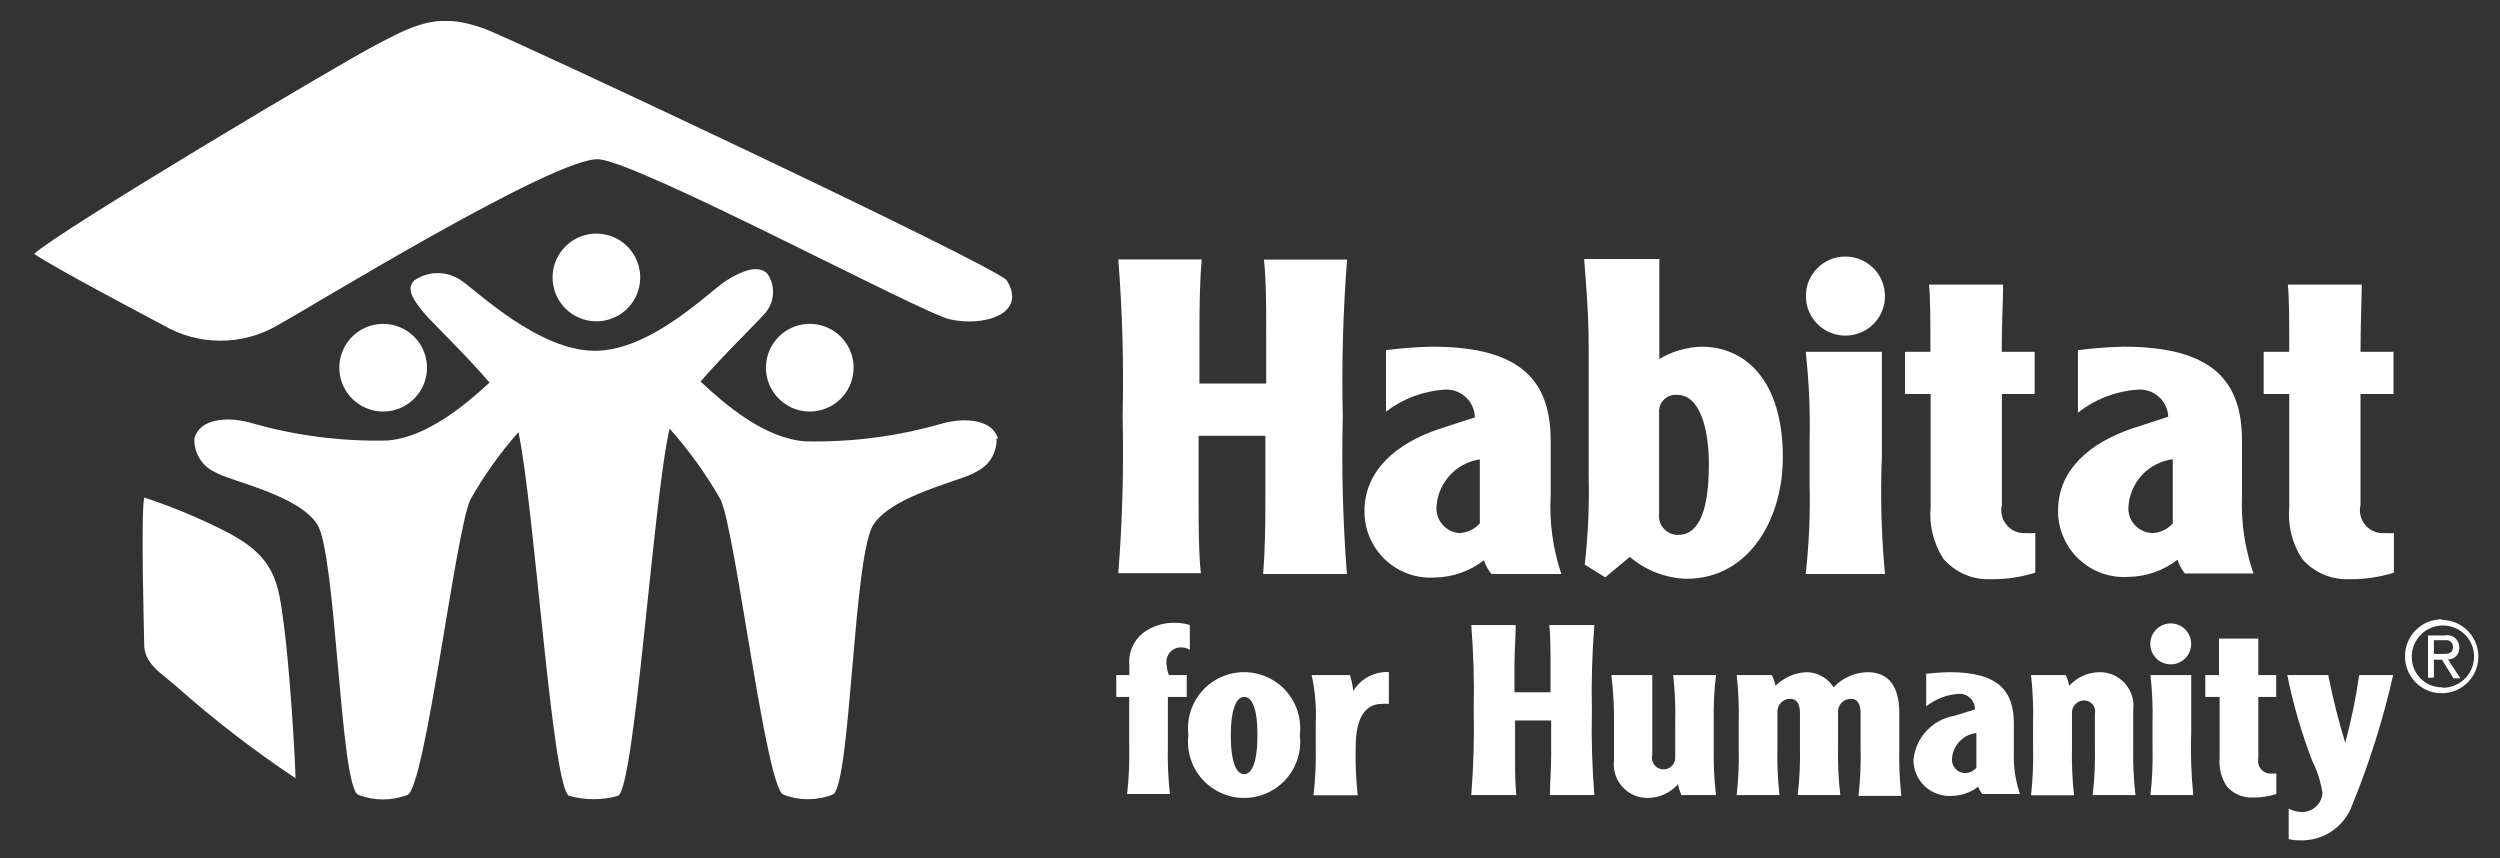
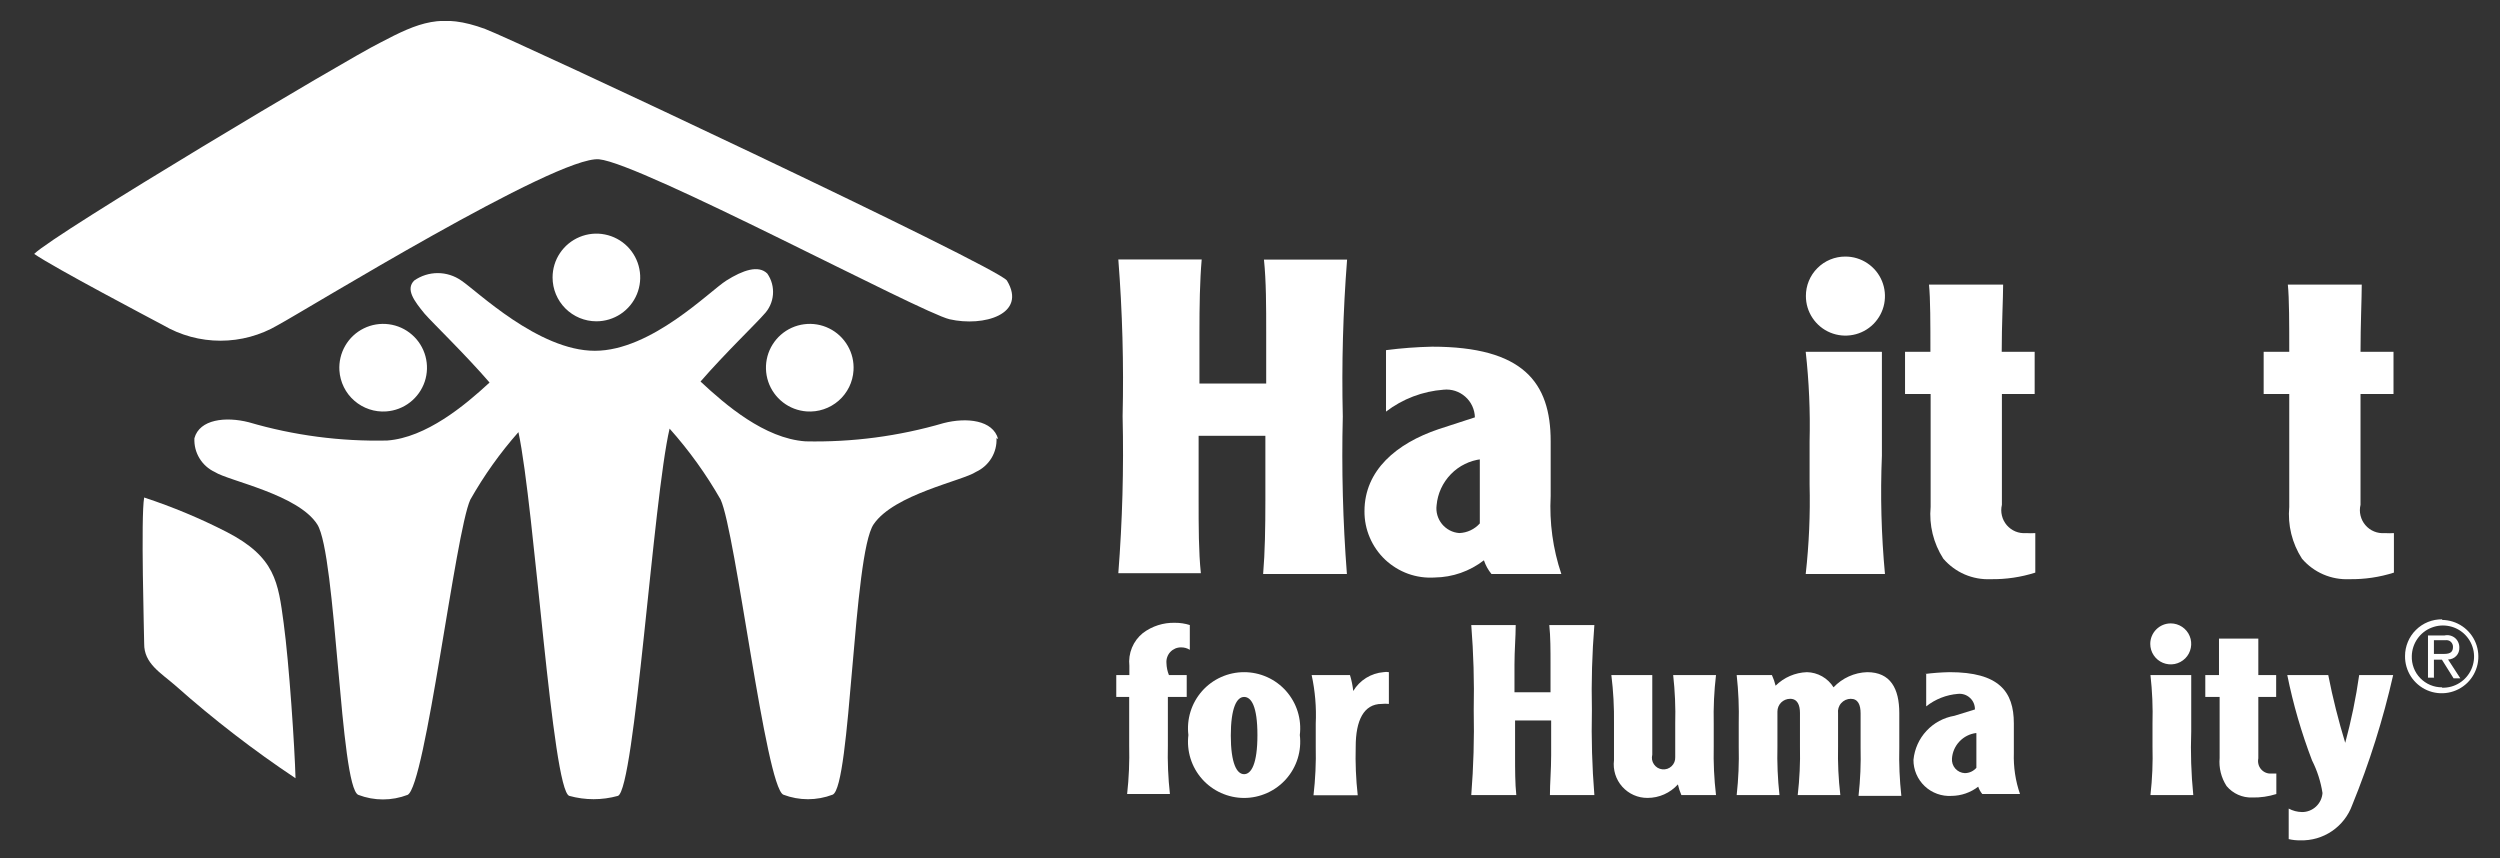
<svg xmlns="http://www.w3.org/2000/svg" width="67" height="23" viewBox="0 0 67 23" fill="none">
  <rect x="0" y="0" width="67" height="23" fill="#333333" stroke="none" />
  <g clip-path="url(#clip0_3941_70274)">
    <path d="M9.096 9.928C9.082 9.697 9.136 9.466 9.252 9.266C9.368 9.065 9.541 8.903 9.749 8.801C9.957 8.698 10.191 8.66 10.421 8.69C10.651 8.72 10.867 8.817 11.041 8.97C11.216 9.122 11.341 9.323 11.402 9.547C11.463 9.771 11.456 10.007 11.383 10.227C11.309 10.447 11.172 10.64 10.989 10.782C10.806 10.925 10.584 11.009 10.353 11.026C10.198 11.037 10.043 11.018 9.896 10.968C9.749 10.919 9.613 10.841 9.496 10.739C9.379 10.637 9.283 10.513 9.215 10.374C9.146 10.235 9.106 10.083 9.096 9.928Z" fill="white" />
    <path d="M22.874 9.928C22.889 9.697 22.835 9.466 22.718 9.266C22.602 9.065 22.429 8.903 22.221 8.801C22.013 8.698 21.78 8.66 21.55 8.69C21.32 8.72 21.104 8.817 20.929 8.97C20.755 9.122 20.629 9.323 20.568 9.547C20.508 9.771 20.515 10.007 20.588 10.227C20.662 10.447 20.799 10.64 20.982 10.782C21.165 10.925 21.386 11.009 21.617 11.026C21.772 11.037 21.928 11.018 22.075 10.968C22.222 10.919 22.358 10.841 22.475 10.739C22.592 10.637 22.687 10.513 22.756 10.374C22.824 10.235 22.865 10.083 22.874 9.928Z" fill="white" />
    <path d="M26.75 11.767C26.613 11.257 25.91 11.18 25.29 11.339C24.087 11.691 22.837 11.856 21.585 11.828C20.487 11.751 19.438 10.845 18.774 10.225C19.433 9.467 20.278 8.655 20.47 8.43C20.612 8.286 20.698 8.098 20.715 7.898C20.732 7.697 20.679 7.497 20.564 7.332C20.328 7.096 19.91 7.239 19.466 7.519C19.021 7.798 17.457 9.401 15.942 9.401C14.427 9.401 12.785 7.798 12.363 7.519C12.178 7.389 11.957 7.319 11.731 7.319C11.505 7.319 11.285 7.389 11.1 7.519C10.864 7.755 11.1 8.067 11.38 8.408C11.578 8.638 12.478 9.506 13.12 10.252C12.456 10.867 11.419 11.729 10.376 11.806C9.123 11.834 7.873 11.67 6.67 11.317C6.05 11.158 5.347 11.235 5.21 11.745C5.201 11.934 5.248 12.121 5.346 12.282C5.444 12.444 5.588 12.572 5.759 12.651C6.121 12.887 7.993 13.249 8.504 14.056C9.014 14.863 9.113 21.093 9.602 21.302C10.027 21.466 10.499 21.466 10.925 21.302C11.402 21.061 12.204 14.265 12.604 13.392C12.97 12.745 13.402 12.138 13.894 11.581C14.328 13.612 14.8 21.176 15.256 21.329C15.683 21.448 16.135 21.448 16.562 21.329C17.012 21.137 17.506 13.37 17.945 11.487C18.466 12.071 18.924 12.707 19.312 13.387C19.718 14.259 20.52 21.072 20.992 21.297C21.418 21.46 21.889 21.46 22.315 21.297C22.803 21.088 22.864 14.858 23.413 14.051C23.962 13.244 25.811 12.882 26.157 12.646C26.329 12.567 26.473 12.438 26.571 12.277C26.669 12.115 26.716 11.928 26.706 11.74L26.75 11.767Z" fill="white" />
    <path d="M14.809 7.436C14.809 7.204 14.877 6.976 15.007 6.783C15.136 6.59 15.319 6.44 15.534 6.351C15.748 6.262 15.985 6.238 16.212 6.284C16.44 6.329 16.65 6.441 16.814 6.605C16.978 6.77 17.09 6.979 17.135 7.207C17.181 7.435 17.157 7.671 17.069 7.885C16.98 8.1 16.829 8.284 16.636 8.413C16.443 8.542 16.216 8.611 15.983 8.611C15.672 8.611 15.373 8.487 15.153 8.267C14.932 8.046 14.809 7.747 14.809 7.436Z" fill="white" />
    <path d="M26.985 7.518C27.534 8.424 26.359 8.764 25.448 8.556C24.684 8.38 17.181 4.373 16.055 4.269C14.93 4.164 8.189 8.314 7.443 8.715C6.977 8.988 6.448 9.131 5.909 9.131C5.369 9.131 4.84 8.988 4.374 8.715C4.045 8.539 1.465 7.183 0.916 6.805C1.465 6.256 9.276 1.595 10.187 1.145C11.23 0.596 11.834 0.344 13.003 0.777C13.799 1.074 26.727 7.145 26.985 7.518Z" fill="white" />
    <path d="M3.875 13.337C4.629 13.586 5.363 13.892 6.07 14.254C7.382 14.929 7.454 15.604 7.602 16.697C7.75 17.789 7.898 20.034 7.92 20.857C6.792 20.105 5.717 19.276 4.704 18.376C4.308 18.03 3.858 17.783 3.864 17.251C3.864 17.048 3.77 13.837 3.864 13.332L3.875 13.337Z" fill="white" />
    <path d="M65.449 16.614C65.643 16.616 65.833 16.676 65.993 16.786C66.154 16.896 66.278 17.052 66.35 17.232C66.422 17.413 66.439 17.611 66.399 17.801C66.358 17.991 66.262 18.166 66.123 18.301C65.983 18.437 65.806 18.528 65.615 18.563C65.424 18.598 65.226 18.576 65.048 18.499C64.869 18.421 64.718 18.293 64.612 18.129C64.507 17.966 64.452 17.775 64.455 17.58C64.455 17.45 64.481 17.322 64.531 17.202C64.581 17.082 64.654 16.973 64.747 16.882C64.839 16.79 64.949 16.718 65.069 16.669C65.19 16.621 65.319 16.596 65.449 16.598V16.614ZM65.449 18.431C65.614 18.435 65.777 18.391 65.916 18.302C66.056 18.214 66.166 18.086 66.233 17.935C66.3 17.784 66.321 17.617 66.293 17.454C66.264 17.291 66.188 17.14 66.074 17.021C65.96 16.901 65.813 16.818 65.652 16.783C65.49 16.747 65.322 16.76 65.168 16.82C65.014 16.879 64.881 16.984 64.787 17.119C64.692 17.255 64.64 17.415 64.636 17.58C64.632 17.689 64.65 17.798 64.689 17.901C64.727 18.003 64.787 18.096 64.863 18.174C64.939 18.253 65.03 18.315 65.13 18.357C65.231 18.4 65.34 18.421 65.449 18.42V18.431ZM65.235 18.162H65.07V17.031H65.509C65.558 17.02 65.608 17.019 65.657 17.03C65.705 17.041 65.751 17.063 65.79 17.094C65.829 17.125 65.859 17.165 65.88 17.211C65.901 17.256 65.911 17.305 65.91 17.355C65.912 17.396 65.906 17.437 65.892 17.476C65.878 17.514 65.856 17.55 65.828 17.579C65.799 17.609 65.765 17.633 65.727 17.649C65.69 17.665 65.649 17.674 65.608 17.674L65.937 18.179H65.756L65.443 17.679H65.229V18.179L65.235 18.162ZM65.235 17.525H65.504C65.685 17.525 65.74 17.459 65.74 17.333C65.74 17.308 65.735 17.282 65.724 17.259C65.714 17.236 65.698 17.215 65.679 17.198C65.66 17.181 65.637 17.169 65.612 17.162C65.588 17.155 65.562 17.154 65.537 17.158H65.229V17.525H65.235Z" fill="white" />
    <path d="M32.205 6.958C32.155 7.535 32.145 8.204 32.145 8.923V10.279C32.402 10.279 32.66 10.279 33.039 10.279C33.418 10.279 33.676 10.279 33.934 10.279V8.923C33.934 8.204 33.934 7.535 33.874 6.958H36.102C35.993 8.357 35.954 9.76 35.987 11.163C35.952 12.571 35.989 13.98 36.097 15.384H33.852C33.901 14.808 33.912 14.133 33.912 13.419V11.679C33.654 11.679 33.396 11.679 33.017 11.679C32.639 11.679 32.38 11.679 32.123 11.679V13.397C32.123 14.116 32.123 14.786 32.183 15.362H29.971C30.08 13.963 30.119 12.56 30.086 11.157C30.119 9.755 30.08 8.351 29.971 6.953H32.205V6.958Z" fill="white" />
    <path d="M37.145 9.384C37.554 9.331 37.967 9.3 38.38 9.291C40.817 9.291 41.558 10.246 41.558 11.822V13.293C41.521 14.002 41.617 14.711 41.844 15.384H39.972C39.882 15.275 39.814 15.15 39.769 15.016C39.391 15.309 38.929 15.471 38.451 15.477C38.209 15.493 37.965 15.459 37.737 15.377C37.508 15.294 37.299 15.165 37.122 14.999C36.946 14.832 36.805 14.63 36.71 14.406C36.614 14.183 36.566 13.942 36.568 13.699C36.568 12.601 37.43 11.882 38.55 11.503L39.527 11.185C39.525 11.08 39.5 10.976 39.456 10.881C39.412 10.786 39.348 10.7 39.269 10.631C39.19 10.561 39.098 10.509 38.998 10.476C38.898 10.444 38.792 10.433 38.687 10.444C38.127 10.486 37.591 10.69 37.145 11.031V9.384ZM39.703 12.305C39.391 12.341 39.101 12.484 38.883 12.709C38.664 12.934 38.529 13.227 38.501 13.54C38.489 13.629 38.496 13.72 38.521 13.807C38.546 13.893 38.588 13.974 38.645 14.044C38.702 14.114 38.773 14.171 38.852 14.213C38.932 14.255 39.02 14.28 39.11 14.286C39.214 14.282 39.316 14.257 39.41 14.213C39.505 14.168 39.589 14.106 39.659 14.028V12.305H39.703Z" fill="white" />
-     <path d="M44.47 6.959V9.621C44.815 9.414 45.209 9.301 45.611 9.292C46.709 9.292 47.78 10.115 47.78 12.261C47.78 13.908 46.874 15.511 45.2 15.511C44.641 15.495 44.104 15.288 43.679 14.924L43.02 15.473L42.471 15.132C42.562 14.334 42.596 13.531 42.576 12.728V9.347C42.576 8.913 42.576 8.43 42.455 6.942H44.481L44.47 6.959ZM44.47 13.722C44.454 13.796 44.455 13.874 44.474 13.948C44.492 14.022 44.526 14.091 44.575 14.15C44.623 14.209 44.684 14.256 44.754 14.289C44.823 14.321 44.898 14.337 44.975 14.336C45.458 14.336 45.798 13.842 45.798 12.443C45.798 11.444 45.54 10.582 44.947 10.582C44.882 10.576 44.817 10.584 44.756 10.607C44.694 10.629 44.639 10.664 44.593 10.71C44.547 10.756 44.511 10.812 44.489 10.873C44.467 10.934 44.458 11 44.464 11.065V13.738L44.47 13.722Z" fill="white" />
    <path d="M49.458 6.876C49.667 6.876 49.872 6.938 50.046 7.055C50.22 7.171 50.356 7.336 50.436 7.53C50.517 7.724 50.537 7.937 50.497 8.142C50.456 8.348 50.355 8.536 50.207 8.685C50.059 8.833 49.87 8.934 49.664 8.974C49.459 9.015 49.246 8.994 49.052 8.914C48.858 8.834 48.693 8.698 48.577 8.524C48.46 8.35 48.398 8.145 48.398 7.935C48.397 7.796 48.424 7.658 48.477 7.529C48.53 7.4 48.608 7.283 48.707 7.185C48.805 7.086 48.922 7.008 49.051 6.955C49.18 6.902 49.318 6.875 49.458 6.876ZM50.435 9.434C50.435 10.043 50.435 10.944 50.435 12.212C50.391 13.27 50.419 14.33 50.517 15.384H48.393C48.482 14.586 48.517 13.783 48.497 12.98V11.833C48.517 11.03 48.482 10.227 48.393 9.428H50.429L50.435 9.434Z" fill="white" />
    <path d="M53.684 7.628C53.684 7.991 53.646 8.688 53.646 9.429H54.529V10.56H53.651V13.529C53.628 13.624 53.628 13.723 53.651 13.817C53.673 13.912 53.718 14 53.781 14.074C53.845 14.148 53.925 14.206 54.014 14.243C54.104 14.28 54.202 14.295 54.299 14.287C54.381 14.292 54.464 14.292 54.546 14.287V15.346C54.161 15.469 53.759 15.528 53.355 15.522C53.115 15.533 52.875 15.49 52.654 15.395C52.434 15.3 52.238 15.155 52.081 14.973C51.816 14.561 51.696 14.072 51.741 13.584V10.56H51.055V9.429H51.735C51.735 8.688 51.735 7.991 51.697 7.628H53.679H53.684Z" fill="white" />
-     <path d="M55.689 9.385C56.093 9.332 56.5 9.301 56.907 9.291C59.345 9.291 60.086 10.247 60.086 11.822V13.293C60.057 13.998 60.162 14.702 60.393 15.368H58.554C58.466 15.259 58.399 15.134 58.357 15C57.979 15.293 57.517 15.455 57.039 15.461C56.797 15.477 56.553 15.443 56.325 15.361C56.096 15.278 55.887 15.149 55.71 14.983C55.533 14.816 55.393 14.614 55.298 14.39C55.202 14.167 55.154 13.926 55.156 13.683C55.156 12.585 56.018 11.866 57.133 11.487L58.109 11.169C58.105 11.064 58.079 10.961 58.033 10.867C57.987 10.773 57.922 10.689 57.842 10.621C57.762 10.553 57.669 10.502 57.569 10.472C57.468 10.441 57.363 10.432 57.259 10.444C56.686 10.489 56.14 10.703 55.689 11.059V9.412V9.385ZM58.247 12.305C57.935 12.342 57.645 12.484 57.426 12.709C57.208 12.934 57.073 13.228 57.045 13.54C57.033 13.632 57.041 13.725 57.067 13.813C57.094 13.902 57.138 13.984 57.198 14.054C57.258 14.124 57.332 14.181 57.415 14.221C57.498 14.261 57.589 14.284 57.681 14.287C57.785 14.283 57.888 14.258 57.982 14.213C58.076 14.169 58.161 14.106 58.23 14.029V12.305H58.247Z" fill="white" />
    <path d="M63.295 7.628C63.295 7.991 63.262 8.688 63.262 9.429H64.146V10.56H63.262V13.529C63.239 13.624 63.239 13.723 63.262 13.817C63.285 13.912 63.329 14 63.393 14.074C63.456 14.148 63.536 14.206 63.626 14.243C63.716 14.28 63.813 14.295 63.91 14.287C63.992 14.292 64.075 14.292 64.157 14.287V15.346C63.772 15.469 63.37 15.528 62.966 15.522C62.726 15.533 62.486 15.49 62.266 15.395C62.045 15.3 61.849 15.155 61.693 14.973C61.427 14.561 61.307 14.072 61.352 13.584V10.56H60.666V9.429H61.352C61.352 8.688 61.352 7.991 61.314 7.628H63.295Z" fill="white" />
    <path d="M31.887 17.415C31.818 17.372 31.738 17.349 31.656 17.35C31.602 17.349 31.547 17.359 31.497 17.38C31.447 17.402 31.402 17.433 31.364 17.473C31.327 17.513 31.299 17.56 31.281 17.612C31.263 17.663 31.256 17.718 31.261 17.772C31.264 17.881 31.286 17.989 31.327 18.091H31.804V18.678H31.299V19.979C31.288 20.413 31.306 20.848 31.354 21.28H30.207C30.255 20.848 30.273 20.413 30.262 19.979V18.678H29.916V18.091H30.267V17.844C30.249 17.679 30.273 17.512 30.336 17.358C30.399 17.205 30.5 17.07 30.63 16.965C30.876 16.78 31.178 16.683 31.486 16.691C31.622 16.69 31.757 16.71 31.887 16.751V17.415Z" fill="white" />
    <path d="M34.835 19.699C34.861 19.91 34.841 20.125 34.778 20.328C34.715 20.531 34.609 20.719 34.468 20.878C34.327 21.037 34.153 21.165 33.959 21.252C33.765 21.339 33.555 21.385 33.342 21.385C33.129 21.385 32.919 21.339 32.725 21.252C32.531 21.165 32.357 21.037 32.216 20.878C32.075 20.719 31.969 20.531 31.906 20.328C31.843 20.125 31.823 19.91 31.849 19.699C31.823 19.488 31.843 19.273 31.906 19.07C31.969 18.867 32.075 18.68 32.216 18.52C32.357 18.361 32.531 18.233 32.725 18.146C32.919 18.059 33.129 18.014 33.342 18.014C33.555 18.014 33.765 18.059 33.959 18.146C34.153 18.233 34.327 18.361 34.468 18.52C34.609 18.68 34.715 18.867 34.778 19.07C34.841 19.273 34.861 19.488 34.835 19.699ZM32.985 19.699C32.985 20.473 33.15 20.748 33.342 20.748C33.534 20.748 33.699 20.473 33.699 19.699C33.699 18.925 33.534 18.678 33.342 18.678C33.15 18.678 32.985 18.953 32.985 19.727V19.699Z" fill="white" />
    <path d="M36.179 18.091C36.222 18.23 36.251 18.374 36.267 18.519C36.352 18.376 36.471 18.256 36.612 18.168C36.753 18.081 36.913 18.027 37.079 18.014C37.126 18.005 37.175 18.005 37.222 18.014V18.865C37.158 18.858 37.093 18.858 37.03 18.865C36.547 18.865 36.333 19.309 36.333 20.012C36.321 20.446 36.339 20.881 36.387 21.313H35.202C35.252 20.881 35.272 20.446 35.262 20.012V19.392C35.282 18.955 35.245 18.518 35.152 18.091H36.179Z" fill="white" />
    <path d="M40.621 16.752C40.621 17.064 40.588 17.427 40.588 17.816V18.552H41.071H41.554V17.816C41.554 17.427 41.554 17.064 41.521 16.752H42.729C42.668 17.509 42.646 18.27 42.663 19.029C42.646 19.79 42.668 20.55 42.729 21.308H41.538C41.538 20.995 41.571 20.632 41.571 20.243V19.309C41.433 19.309 41.291 19.309 41.087 19.309C40.884 19.309 40.742 19.309 40.604 19.309V20.243C40.604 20.632 40.604 20.995 40.637 21.308H39.43C39.49 20.55 39.512 19.79 39.496 19.029C39.512 18.27 39.49 17.509 39.43 16.752H40.637H40.621Z" fill="white" />
    <path d="M45.061 21.308C45.02 21.216 44.989 21.12 44.968 21.022C44.865 21.136 44.74 21.227 44.6 21.289C44.46 21.352 44.308 21.384 44.155 21.384C44.027 21.385 43.9 21.359 43.783 21.307C43.666 21.255 43.562 21.179 43.476 21.083C43.391 20.988 43.327 20.875 43.289 20.753C43.251 20.63 43.239 20.502 43.255 20.374V19.392C43.261 18.957 43.238 18.522 43.184 18.091H44.281V20.226C44.27 20.27 44.268 20.315 44.275 20.36C44.283 20.404 44.3 20.447 44.326 20.484C44.351 20.521 44.385 20.552 44.423 20.576C44.462 20.599 44.505 20.613 44.55 20.618C44.595 20.623 44.641 20.618 44.684 20.604C44.726 20.589 44.766 20.566 44.798 20.535C44.831 20.504 44.857 20.466 44.874 20.424C44.891 20.382 44.898 20.337 44.896 20.292V19.392C44.908 18.957 44.889 18.523 44.841 18.091H45.989C45.938 18.523 45.918 18.957 45.928 19.392V20.007C45.918 20.441 45.938 20.876 45.989 21.308H45.055H45.061Z" fill="white" />
    <path d="M47.487 18.091C47.529 18.183 47.562 18.278 47.586 18.377C47.81 18.154 48.11 18.025 48.426 18.014C48.569 18.017 48.709 18.056 48.834 18.127C48.959 18.198 49.064 18.299 49.139 18.42C49.255 18.297 49.395 18.197 49.549 18.128C49.704 18.058 49.87 18.019 50.04 18.014C50.665 18.014 50.901 18.453 50.901 19.112V20.029C50.89 20.463 50.909 20.898 50.956 21.33H49.809C49.857 20.898 49.875 20.463 49.864 20.029V19.117C49.864 18.892 49.798 18.728 49.6 18.728C49.552 18.728 49.503 18.739 49.459 18.759C49.414 18.78 49.375 18.809 49.343 18.846C49.31 18.883 49.286 18.926 49.272 18.973C49.258 19.02 49.254 19.069 49.26 19.117V20.007C49.25 20.441 49.27 20.876 49.321 21.308H48.179C48.229 20.876 48.249 20.441 48.239 20.007V19.107C48.239 18.898 48.173 18.728 47.976 18.728C47.931 18.728 47.887 18.737 47.845 18.754C47.804 18.771 47.767 18.796 47.735 18.827C47.703 18.859 47.678 18.897 47.661 18.938C47.644 18.979 47.635 19.023 47.635 19.068V20.007C47.624 20.441 47.642 20.876 47.69 21.308H46.543C46.591 20.876 46.609 20.441 46.598 20.007V19.392C46.609 18.958 46.591 18.523 46.543 18.091H47.487Z" fill="white" />
    <path d="M51.578 18.064C51.8 18.035 52.023 18.019 52.247 18.014C53.57 18.014 53.971 18.53 53.971 19.387V20.182C53.959 20.555 54.014 20.927 54.136 21.28H53.126C53.077 21.222 53.04 21.155 53.016 21.083C52.811 21.241 52.561 21.327 52.302 21.33C52.171 21.338 52.039 21.319 51.915 21.274C51.791 21.229 51.677 21.159 51.582 21.069C51.486 20.978 51.41 20.869 51.358 20.747C51.306 20.626 51.28 20.495 51.281 20.364C51.309 20.073 51.431 19.8 51.63 19.587C51.828 19.373 52.092 19.232 52.379 19.183L52.928 19.013C52.929 18.955 52.918 18.897 52.895 18.843C52.872 18.789 52.838 18.741 52.794 18.702C52.751 18.662 52.7 18.632 52.645 18.614C52.589 18.596 52.531 18.59 52.472 18.596C52.162 18.621 51.866 18.737 51.622 18.931V18.064H51.578ZM52.961 19.645C52.791 19.666 52.634 19.745 52.516 19.869C52.397 19.993 52.326 20.154 52.313 20.325C52.309 20.374 52.314 20.423 52.329 20.47C52.344 20.517 52.369 20.56 52.401 20.597C52.434 20.634 52.473 20.664 52.517 20.685C52.562 20.706 52.61 20.718 52.659 20.72C52.718 20.719 52.775 20.706 52.828 20.682C52.881 20.657 52.928 20.622 52.967 20.578V19.65L52.961 19.645Z" fill="white" />
-     <path d="M55.365 18.091C55.405 18.183 55.436 18.279 55.458 18.377C55.561 18.263 55.686 18.172 55.826 18.109C55.966 18.047 56.117 18.015 56.27 18.014C56.399 18.013 56.525 18.04 56.642 18.091C56.76 18.143 56.864 18.22 56.949 18.315C57.035 18.411 57.098 18.524 57.136 18.646C57.175 18.768 57.186 18.897 57.171 19.024V20.007C57.161 20.441 57.181 20.876 57.231 21.308H56.084C56.134 20.876 56.154 20.441 56.144 20.007V19.128C56.153 19.087 56.153 19.043 56.143 19.002C56.134 18.96 56.115 18.921 56.089 18.887C56.063 18.853 56.03 18.825 55.992 18.805C55.954 18.785 55.913 18.774 55.87 18.772C55.827 18.77 55.785 18.776 55.745 18.79C55.704 18.804 55.667 18.826 55.636 18.855C55.604 18.883 55.579 18.918 55.56 18.956C55.542 18.995 55.532 19.037 55.529 19.079V20.012C55.518 20.447 55.537 20.881 55.584 21.313H54.432C54.479 20.881 54.498 20.447 54.486 20.012V19.392C54.498 18.958 54.479 18.523 54.432 18.091H55.365Z" fill="white" />
    <path d="M58.176 16.707C58.284 16.707 58.391 16.74 58.481 16.8C58.571 16.86 58.642 16.946 58.683 17.046C58.725 17.147 58.735 17.257 58.714 17.363C58.693 17.47 58.641 17.568 58.564 17.645C58.487 17.721 58.389 17.774 58.283 17.795C58.176 17.816 58.066 17.805 57.966 17.764C57.865 17.722 57.78 17.652 57.719 17.561C57.659 17.471 57.627 17.365 57.627 17.256C57.627 17.111 57.685 16.971 57.788 16.868C57.891 16.765 58.03 16.707 58.176 16.707ZM58.725 18.091C58.725 18.42 58.725 18.909 58.725 19.595C58.705 20.166 58.723 20.738 58.78 21.308H57.632C57.681 20.876 57.699 20.441 57.687 20.007V19.392C57.699 18.957 57.681 18.523 57.632 18.091H58.73H58.725Z" fill="white" />
    <path d="M60.523 17.114C60.523 17.311 60.523 17.663 60.523 18.091H61.001V18.678H60.523V20.325C60.512 20.376 60.513 20.429 60.526 20.479C60.538 20.53 60.563 20.577 60.597 20.616C60.631 20.656 60.674 20.687 60.722 20.707C60.77 20.727 60.823 20.735 60.875 20.731H61.006V21.28C60.797 21.346 60.578 21.378 60.359 21.373C60.228 21.378 60.099 21.352 59.98 21.299C59.861 21.246 59.756 21.166 59.672 21.066C59.528 20.843 59.462 20.578 59.486 20.314V18.678H59.102V18.091H59.469C59.469 17.69 59.469 17.311 59.469 17.114H60.567H60.523Z" fill="white" />
    <path d="M62.397 18.091C62.517 18.704 62.67 19.31 62.852 19.908C63.014 19.31 63.139 18.704 63.226 18.091H64.137C63.867 19.281 63.5 20.447 63.039 21.576C62.936 21.861 62.746 22.105 62.495 22.275C62.245 22.445 61.947 22.531 61.645 22.521C61.541 22.523 61.438 22.512 61.337 22.488V21.67C61.447 21.729 61.569 21.761 61.694 21.763C61.833 21.764 61.967 21.711 62.069 21.616C62.171 21.521 62.233 21.392 62.243 21.253C62.196 20.949 62.102 20.654 61.963 20.38C61.679 19.637 61.456 18.871 61.299 18.091H62.397Z" fill="white" />
  </g>
  <defs>
    <clipPath id="clip0_3941_70274">
      <rect width="65.871" height="21.957" fill="white" transform="translate(0.916 0.563)" />
    </clipPath>
  </defs>
</svg>